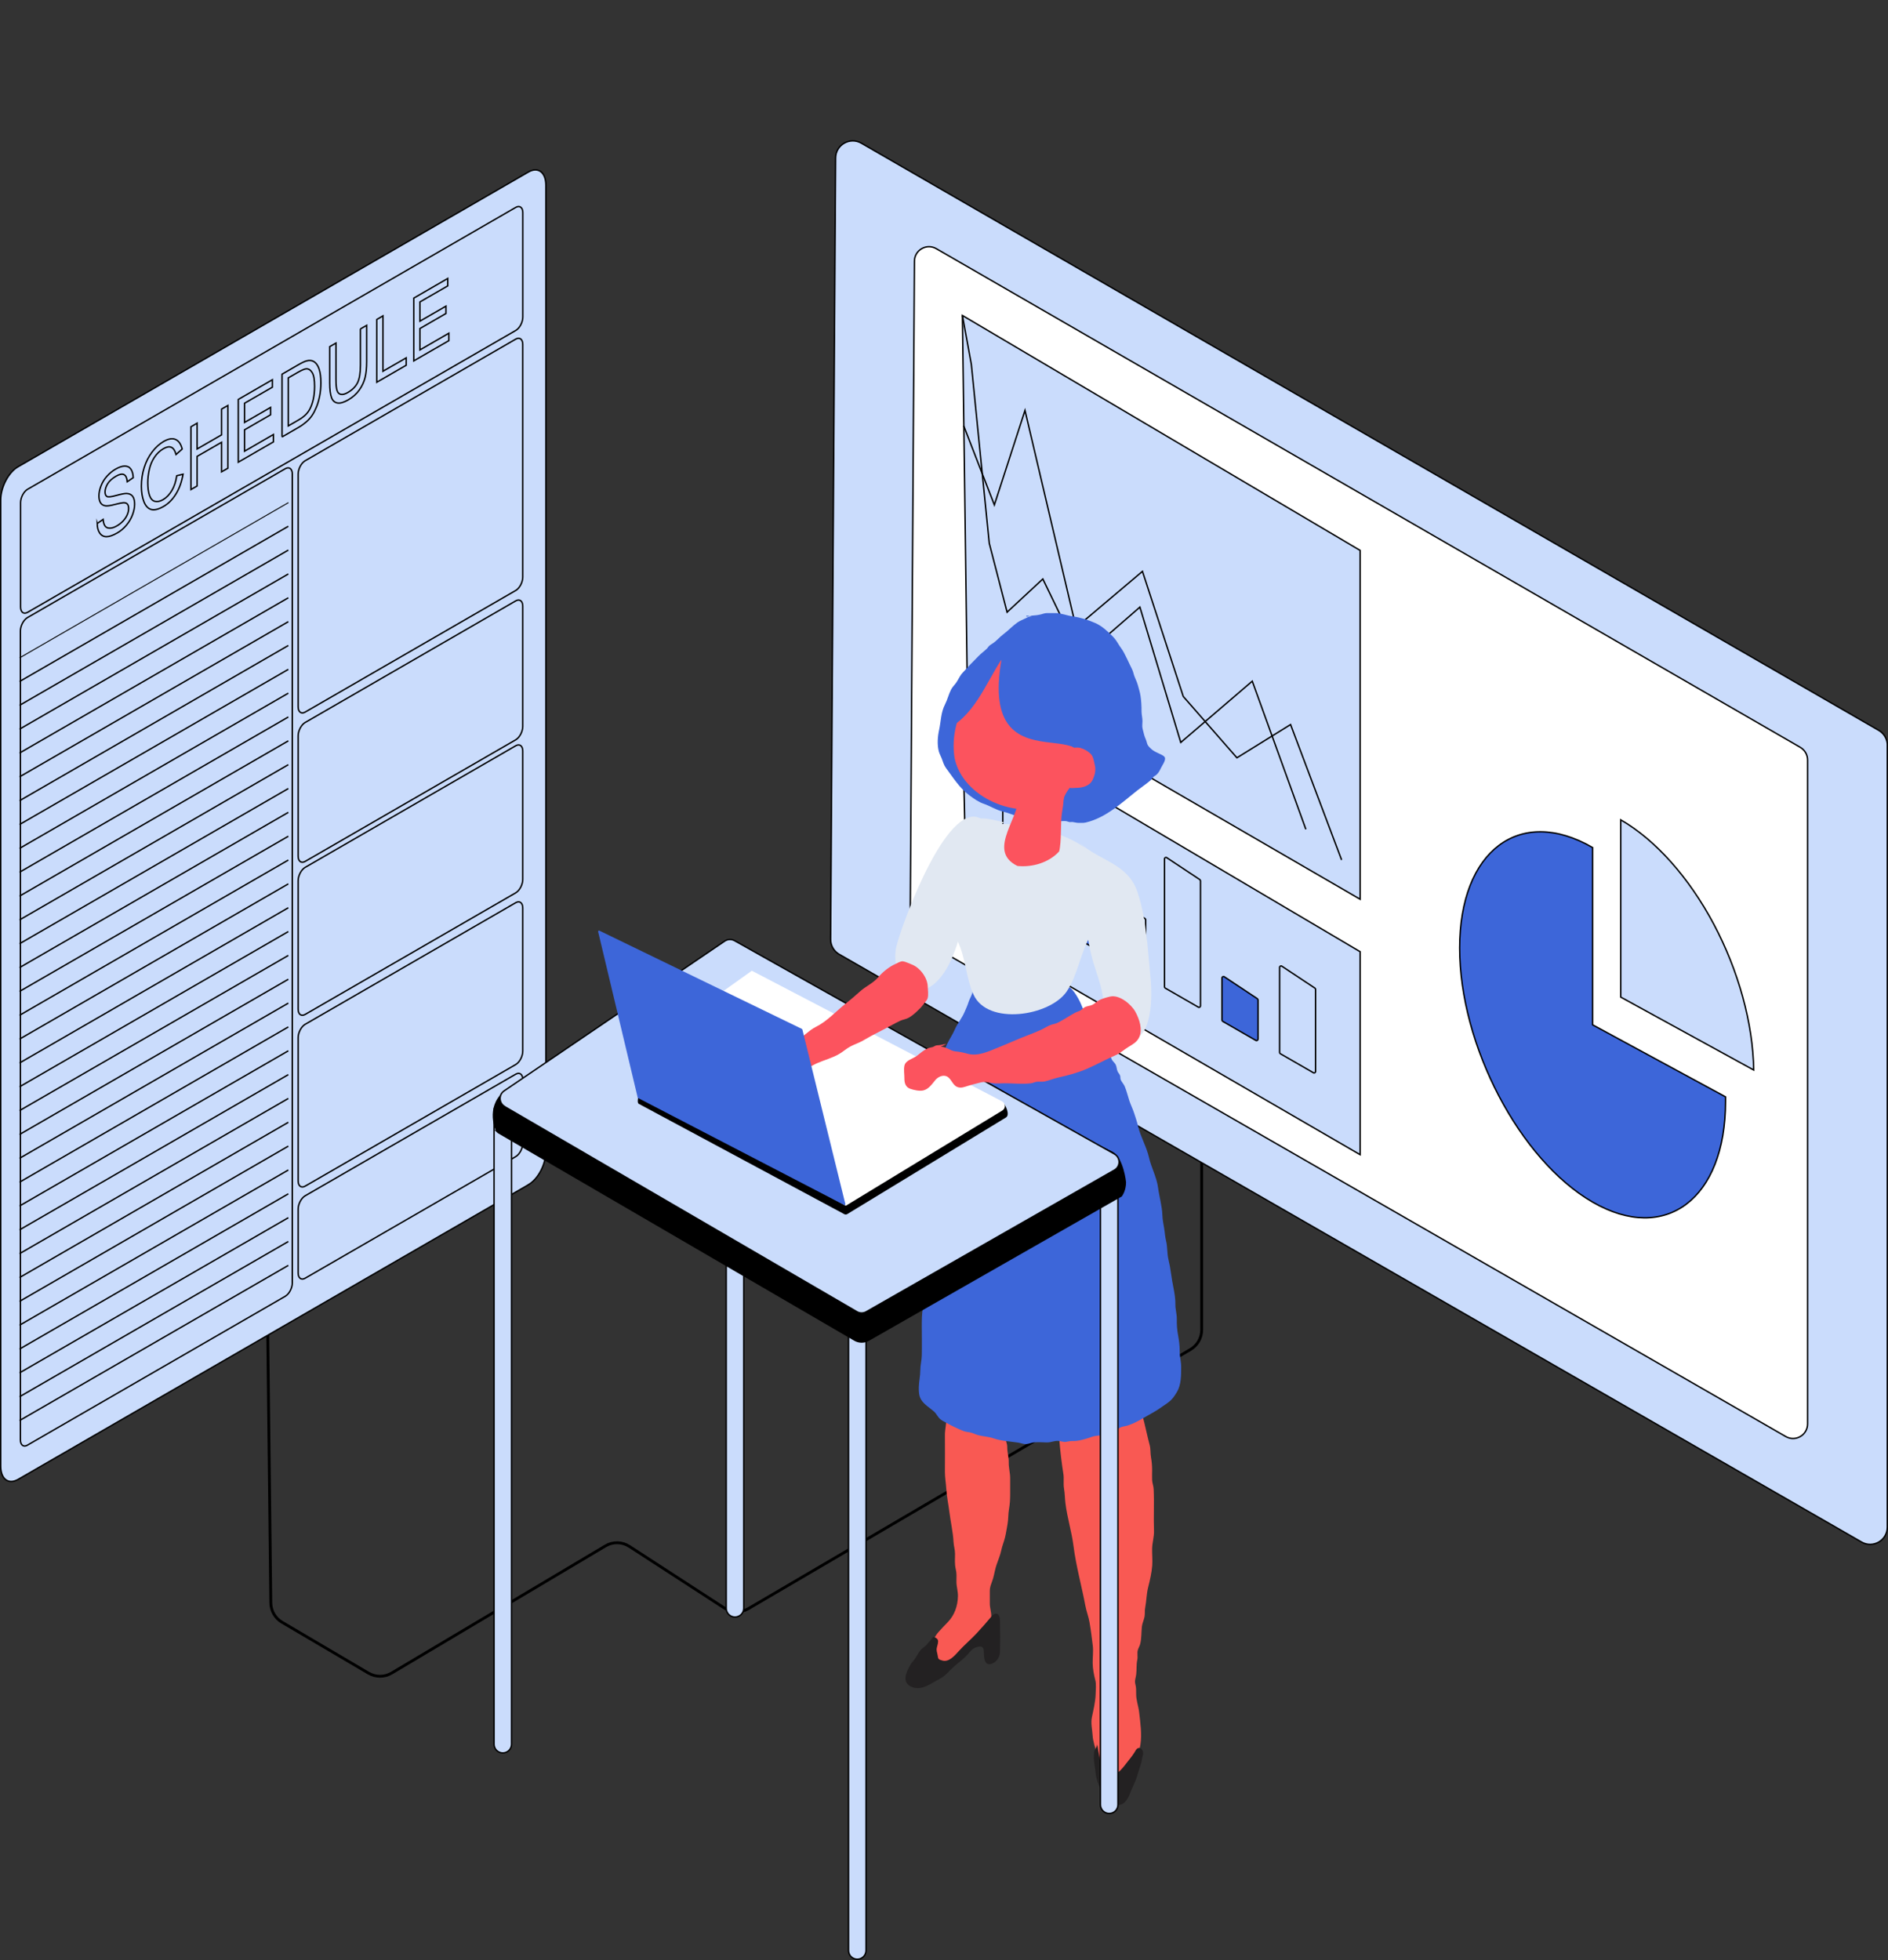
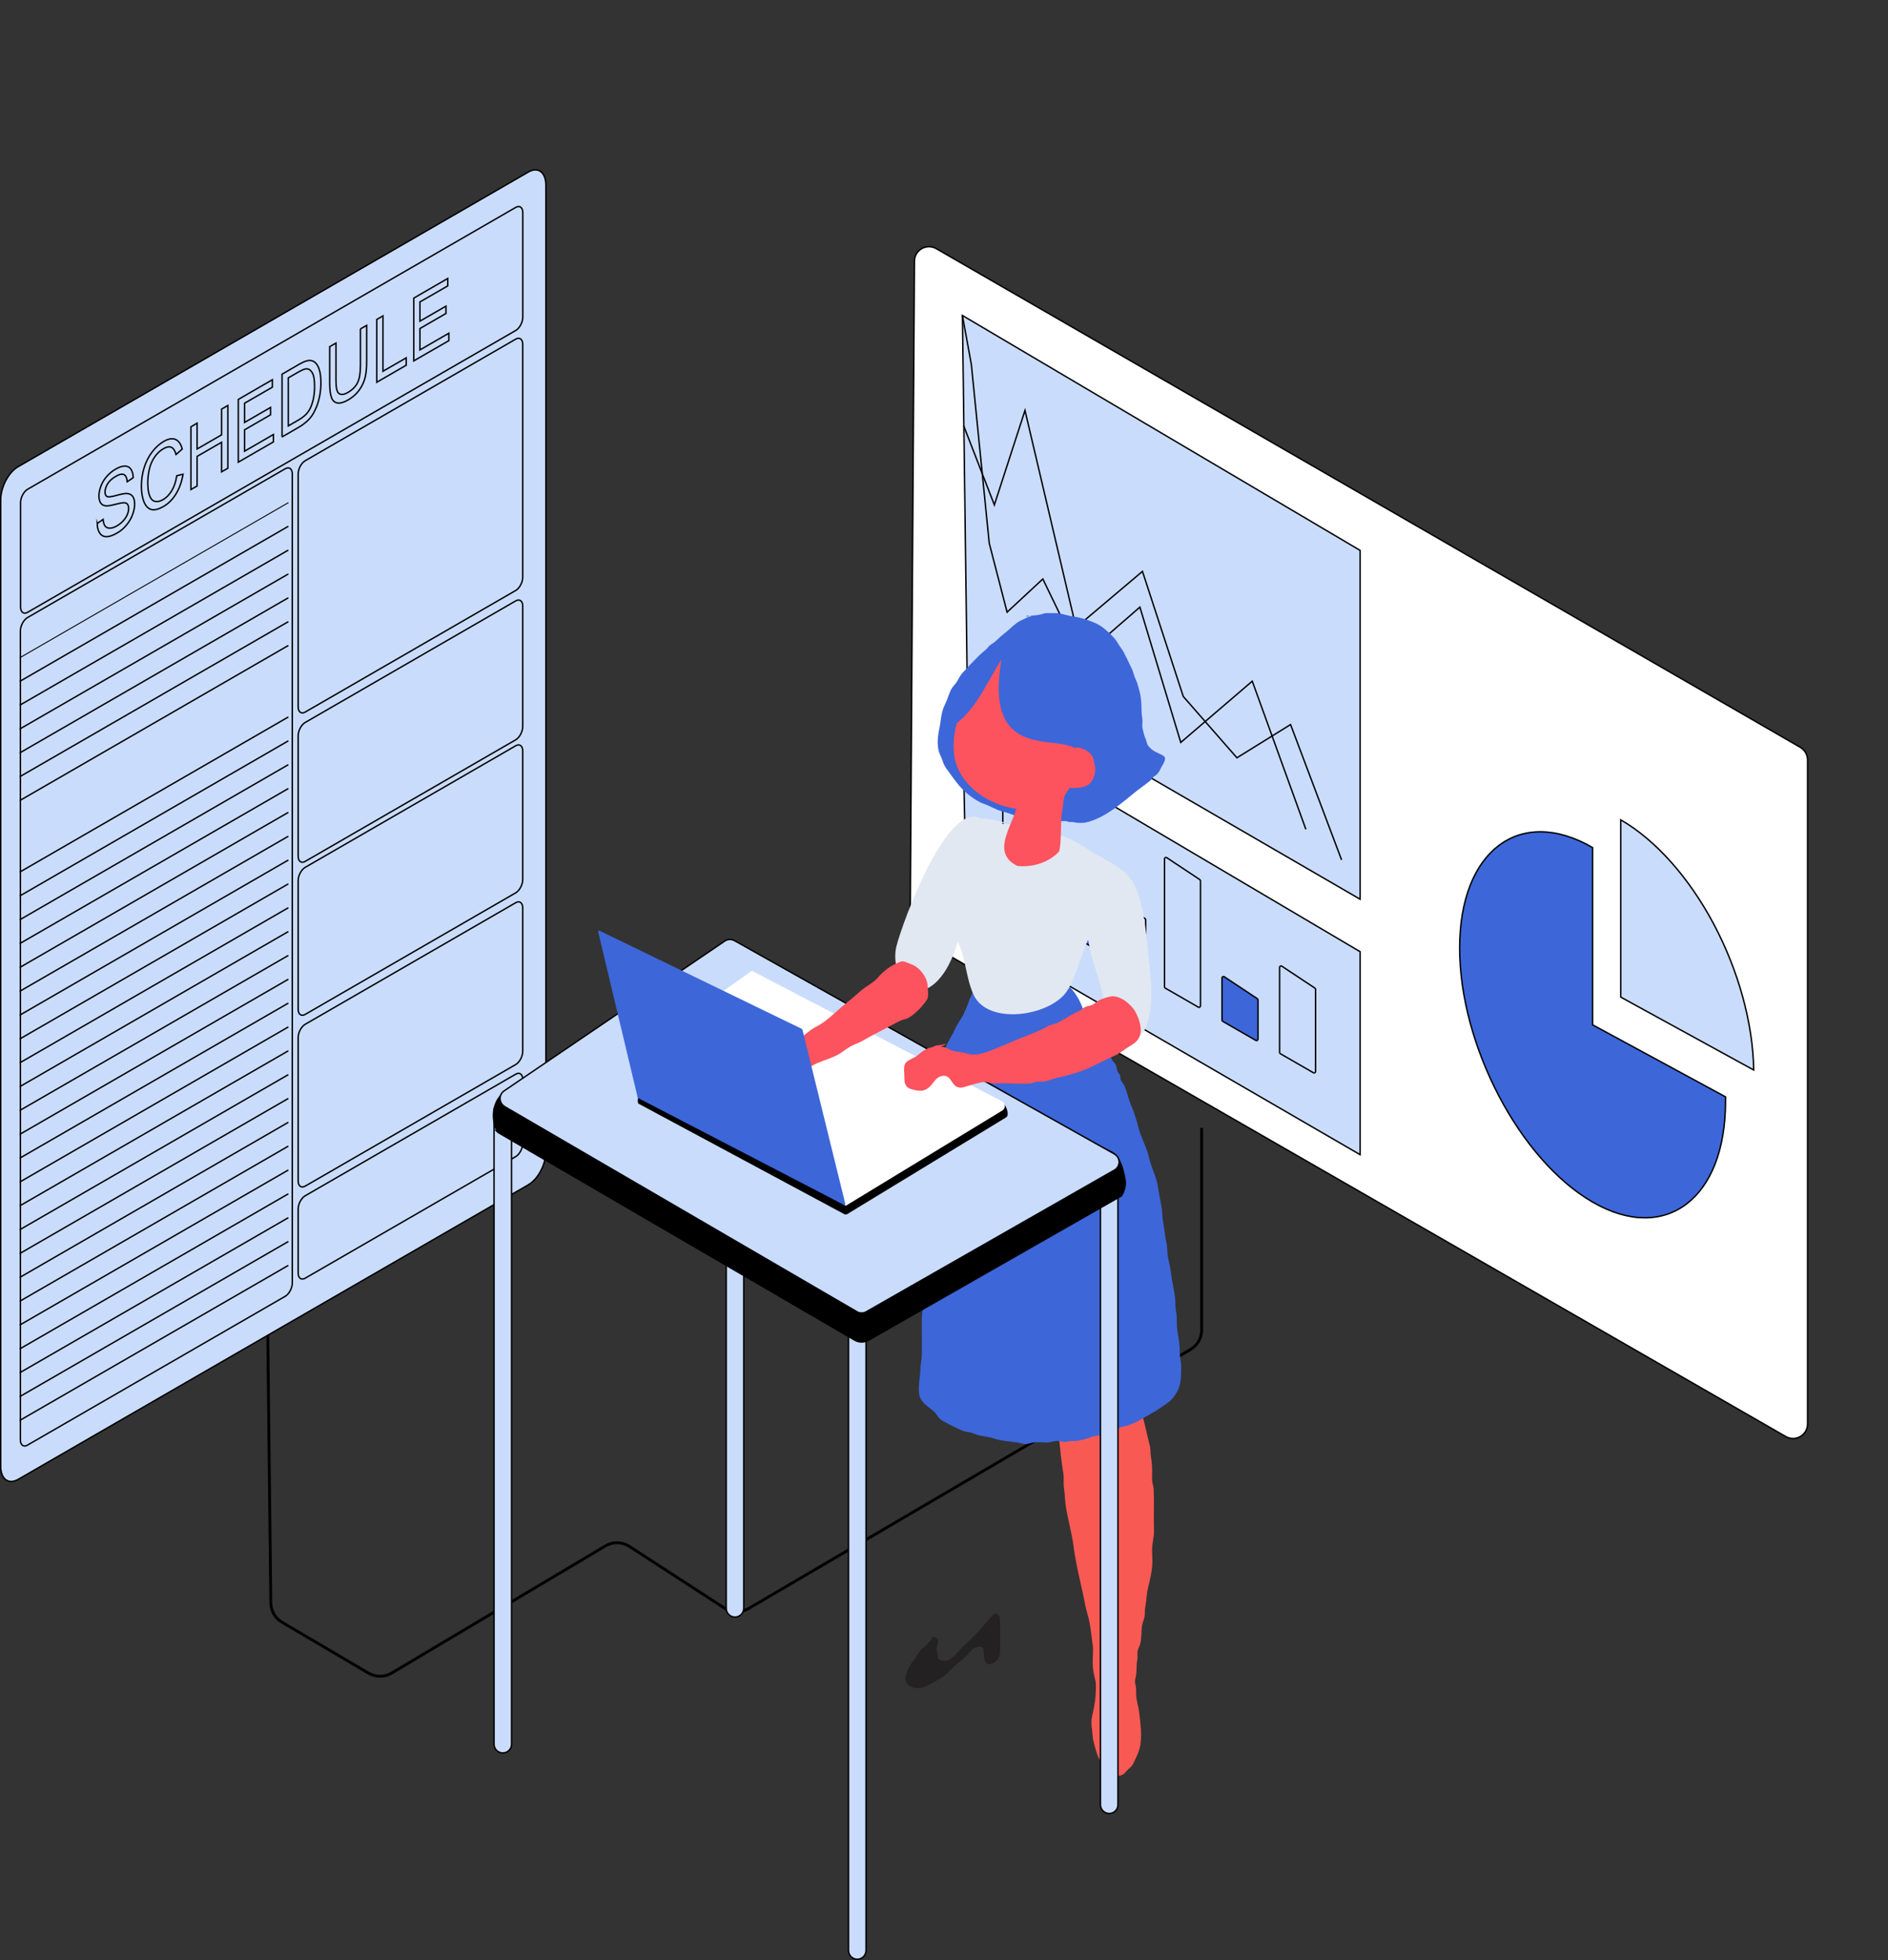
<svg xmlns="http://www.w3.org/2000/svg" id="Layer_10" data-name="Layer 10" viewBox="0 0 332.2 344.82">
  <rect x="0" y="0" width="332.2" height="344.82" fill="#333333" stroke="none" />
  <defs>
    <style>
      .cls-1, .cls-2, .cls-3 {
        fill: none;
      }

      .cls-4, .cls-5, .cls-2, .cls-3, .cls-6, .cls-7 {
        stroke: #000;
        stroke-miterlimit: 10;
      }

      .cls-4, .cls-5, .cls-2, .cls-6, .cls-7 {
        stroke-width: .25px;
      }

      .cls-8 {
        fill: #f95953;
      }

      .cls-9, .cls-7 {
        fill: #3d66d9;
      }

      .cls-10 {
        fill: #fc535e;
      }

      .cls-11, .cls-5 {
        fill: #fff;
      }

      .cls-3 {
        stroke-width: .5px;
      }

      .cls-12 {
        fill: #232122;
      }

      .cls-6 {
        fill: #cadcfc;
      }

      .cls-13 {
        clip-path: url(#clippath);
      }

      .cls-14 {
        fill: #e1e8f2;
      }
    </style>
    <clipPath id="clippath">
      <polygon class="cls-1" points="3.42 115.66 51.27 88.03 51.27 222.53 3.42 250.16 3.42 115.66" />
    </clipPath>
  </defs>
  <path class="cls-3" d="M47.11,234.56l.54,47.44c.02,1.4.76,2.69,1.97,3.4l15.21,8.95c1.26.74,2.82.74,4.07,0l37.62-22.37c1.31-.78,2.94-.75,4.22.08l16.74,10.86c1.27.82,2.89.86,4.2.09l77.78-45.59c1.22-.72,1.98-2.03,1.98-3.45v-35.54" />
  <g>
-     <path class="cls-6" d="M332.08,131.12v137.56c0,2.32-2.51,3.78-4.52,2.62l-179.9-103.41c-.94-.54-1.52-1.55-1.51-2.64l.88-137.46c.01-2.32,2.52-3.75,4.53-2.6l179.02,103.31c.93.54,1.51,1.54,1.51,2.62Z" />
    <path class="cls-5" d="M318.05,133.7v116.81c0,1.97-2.13,3.21-3.84,2.22l-152.77-87.81c-.8-.46-1.29-1.32-1.29-2.24l.75-116.73c.01-1.97,2.14-3.19,3.85-2.2l152.02,87.73c.79.46,1.28,1.3,1.28,2.22Z" />
    <path class="cls-7" d="M280.23,180.3l23.38,12.67c0,.28,0,.55,0,.83,0,17.11-10.56,25.09-23.39,17.68-12.83-7.41-23.39-27.58-23.39-44.69,0-17.11,10.56-25.09,23.39-17.68v31.18Z" />
    <path class="cls-6" d="M285.19,175.43l23.38,12.82c-.13-8.22-2.66-17.44-7.03-25.67-4.37-8.22-10.24-14.81-16.36-18.34v31.18Z" />
    <polygon class="cls-6" points="239.31 96.83 239.31 158.2 170.16 118.1 169.34 55.5 239.31 96.83" />
    <polygon class="cls-6" points="239.31 167.43 239.31 203.14 170.16 163.04 169.34 126.1 239.31 167.43" />
    <polyline class="cls-2" points="236.06 151.29 227.08 127.47 217.64 133.32 208.2 122.53 201.02 100.52 189.33 110.4 180.35 72.21 174.96 88.83 169.56 74.9" />
    <polyline class="cls-2" points="229.77 145.9 220.34 119.84 207.76 130.62 200.57 106.81 190.23 115.79 183.49 101.86 177.2 107.7 174.06 95.57 170.91 64.12 169.34 55.5" />
    <path class="cls-6" d="M231.48,174.06v14.45c0,.19-.21.32-.38.22l-5.82-3.35c-.08-.05-.13-.13-.13-.22v-14.97c0-.2.22-.32.39-.21l5.82,3.86c.07.05.11.13.11.21Z" />
    <path class="cls-7" d="M221.35,175.92v6.9c0,.19-.21.32-.38.22l-5.82-3.35c-.08-.05-.13-.13-.13-.22v-7.42c0-.2.22-.32.39-.21l5.82,3.86c.07.05.11.13.11.21Z" />
    <path class="cls-6" d="M211.23,154.97v22c0,.19-.21.32-.38.22l-5.82-3.35c-.08-.05-.13-.13-.13-.22v-22.52c0-.2.22-.32.39-.21l5.82,3.86c.07.05.11.13.11.21Z" />
    <path class="cls-6" d="M201.59,161.83v9.92c0,.19-.21.32-.38.22l-5.82-3.35c-.08-.05-.13-.13-.13-.22v-10.44c0-.2.22-.32.39-.21l5.82,3.86c.07.05.11.13.11.21Z" />
    <path class="cls-7" d="M192.26,162.34v3.88c0,.19-.21.32-.38.22l-5.82-3.35c-.08-.05-.13-.13-.13-.22v-4.4c0-.2.22-.32.39-.21l5.82,3.86c.07.05.11.13.11.21Z" />
    <path class="cls-6" d="M182.77,140.19v20.49c0,.19-.21.32-.38.22l-5.82-3.35c-.08-.05-.13-.13-.13-.22v-21.01c0-.2.22-.32.39-.21l5.82,3.86c.07.05.11.13.11.21Z" />
  </g>
  <g>
    <path class="cls-1" d="M91.45,103.94l-38.36,22.15c-.68.39-1.23-.02-1.23-.93v-42.13c0-.9.55-1.95,1.23-2.35l38.36-22.15c.68-.39,1.23.02,1.23.93v42.13c0,.9-.55,1.95-1.23,2.35Z" />
    <path class="cls-1" d="M91.45,126.47l-37.84,21.85c-.68.39-1.23-.02-1.23-.93v-11.63c0-.9.55-1.95,1.23-2.35l37.84-21.85c.68-.39,1.23.02,1.23.93v11.63c0,.9-.55,1.95-1.23,2.35Z" />
    <path class="cls-1" d="M90.93,156.93l-37.32,21.55c-.68.39-1.23-.02-1.23-.93v-14.06c0-.9.55-1.95,1.23-2.35l37.32-21.55c.68-.39,1.23.02,1.23.93v14.06c0,.9-.55,1.95-1.23,2.35Z" />
    <path class="cls-6" d="M92.98,208.43L3.19,260.27c-1.7.98-3.07-.06-3.07-2.32V87.97c0-2.26,1.37-4.89,3.07-5.86L92.98,30.26c1.7-.98,3.07.06,3.07,2.32v169.98c0,2.26-1.37,4.89-3.07,5.86Z" />
    <path class="cls-2" d="M90.75,103.88l-37.06,21.4c-.68.39-1.23-.02-1.23-.93v-40.94c0-.9.55-1.95,1.23-2.35l37.06-21.4c.68-.39,1.23.02,1.23.93v40.94c0,.9-.55,1.95-1.23,2.35Z" />
    <path class="cls-2" d="M90.75,130.15l-37.06,21.4c-.68.39-1.23-.02-1.23-.93v-21.16c0-.9.55-1.95,1.23-2.35l37.06-21.4c.68-.39,1.23.02,1.23.93v21.16c0,.9-.55,1.95-1.23,2.35Z" />
    <path class="cls-2" d="M90.75,157.07l-37.06,21.4c-.68.39-1.23-.02-1.23-.93v-22.59c0-.9.55-1.95,1.23-2.35l37.06-21.4c.68-.39,1.23.02,1.23.93v22.59c0,.9-.55,1.95-1.23,2.35Z" />
    <path class="cls-2" d="M90.75,187.28l-37.06,21.4c-.68.39-1.23-.02-1.23-.93v-25.19c0-.9.55-1.95,1.23-2.35l37.06-21.4c.68-.39,1.23.02,1.23.93v25.19c0,.9-.55,1.95-1.23,2.35Z" />
    <path class="cls-2" d="M90.75,203.48l-37.06,21.4c-.68.39-1.23-.02-1.23-.93v-11.22c0-.9.55-1.95,1.23-2.35l37.06-21.4c.68-.39,1.23.02,1.23.93v11.22c0,.9-.55,1.95-1.23,2.35Z" />
    <path class="cls-2" d="M50.2,228.05l-45.38,26.2c-.68.39-1.23-.02-1.23-.93V111.01c0-.9.55-1.95,1.23-2.35l45.38-26.2c.68-.39,1.23.02,1.23.93v142.31c0,.9-.55,1.95-1.23,2.35Z" />
    <g class="cls-13">
      <g>
        <line class="cls-2" x1="3.42" y1="115.71" x2="50.73" y2="88.39" />
        <line class="cls-2" x1="3.42" y1="119.91" x2="50.73" y2="92.59" />
        <line class="cls-2" x1="3.42" y1="124.1" x2="50.73" y2="96.78" />
        <line class="cls-2" x1="3.42" y1="128.29" x2="50.73" y2="100.98" />
        <line class="cls-2" x1="3.42" y1="132.49" x2="50.73" y2="105.17" />
        <line class="cls-2" x1="3.42" y1="136.68" x2="50.73" y2="109.37" />
        <line class="cls-2" x1="3.42" y1="140.88" x2="50.73" y2="113.56" />
-         <line class="cls-2" x1="3.42" y1="145.07" x2="50.73" y2="117.76" />
-         <line class="cls-2" x1="3.42" y1="149.27" x2="50.73" y2="121.95" />
        <line class="cls-2" x1="3.42" y1="153.46" x2="50.73" y2="126.14" />
        <line class="cls-2" x1="3.42" y1="157.66" x2="50.73" y2="130.34" />
        <line class="cls-2" x1="3.42" y1="161.85" x2="50.73" y2="134.53" />
        <line class="cls-2" x1="3.42" y1="166.04" x2="50.73" y2="138.73" />
        <line class="cls-2" x1="3.42" y1="170.24" x2="50.73" y2="142.92" />
        <line class="cls-2" x1="3.42" y1="174.43" x2="50.73" y2="147.12" />
        <line class="cls-2" x1="3.42" y1="178.63" x2="50.73" y2="151.31" />
        <line class="cls-2" x1="3.42" y1="182.82" x2="50.73" y2="155.5" />
        <line class="cls-2" x1="3.42" y1="187.02" x2="50.73" y2="159.7" />
        <line class="cls-2" x1="3.42" y1="191.21" x2="50.73" y2="163.89" />
        <line class="cls-2" x1="3.42" y1="195.4" x2="50.73" y2="168.09" />
        <line class="cls-2" x1="3.42" y1="199.6" x2="50.73" y2="172.28" />
        <line class="cls-2" x1="3.42" y1="203.79" x2="50.73" y2="176.48" />
        <line class="cls-2" x1="3.42" y1="207.99" x2="50.73" y2="180.67" />
        <line class="cls-2" x1="3.42" y1="212.18" x2="50.73" y2="184.87" />
        <line class="cls-2" x1="3.42" y1="216.38" x2="50.73" y2="189.06" />
        <line class="cls-2" x1="3.42" y1="220.57" x2="50.73" y2="193.25" />
        <line class="cls-2" x1="3.42" y1="224.77" x2="50.73" y2="197.45" />
        <line class="cls-2" x1="3.42" y1="228.96" x2="50.73" y2="201.64" />
        <line class="cls-2" x1="3.42" y1="233.15" x2="50.73" y2="205.84" />
        <line class="cls-2" x1="3.42" y1="237.35" x2="50.73" y2="210.03" />
        <line class="cls-2" x1="3.42" y1="241.54" x2="50.73" y2="214.23" />
        <line class="cls-2" x1="3.42" y1="245.74" x2="50.73" y2="218.42" />
        <line class="cls-2" x1="3.42" y1="249.93" x2="50.73" y2="222.62" />
      </g>
    </g>
    <g>
      <path class="cls-2" d="M17.11,92.1l1.03-.72c.05.52.16.91.34,1.16.18.25.46.38.83.38s.8-.13,1.27-.41c.42-.24.79-.54,1.11-.89.32-.35.56-.72.71-1.09.16-.38.23-.74.23-1.08,0-.35-.08-.61-.23-.78-.15-.17-.4-.25-.75-.22-.22.01-.71.12-1.47.31-.76.2-1.29.27-1.6.23-.4-.05-.69-.22-.88-.52s-.29-.7-.29-1.21c0-.56.12-1.15.36-1.77.24-.62.58-1.19,1.04-1.7.46-.51.96-.93,1.52-1.25.61-.35,1.16-.54,1.62-.54.47,0,.83.17,1.08.54s.39.87.41,1.5l-1.05.71c-.06-.67-.25-1.08-.57-1.25-.33-.17-.81-.07-1.44.3s-1.15.82-1.45,1.32c-.3.5-.45.98-.45,1.43,0,.4.11.66.32.79.21.13.76.08,1.65-.17.89-.25,1.5-.36,1.83-.35.48.02.84.19,1.07.51.23.32.34.78.34,1.37,0,.59-.13,1.21-.38,1.88s-.62,1.28-1.09,1.84c-.47.56-1,1.01-1.6,1.35-.75.43-1.38.65-1.88.65-.51,0-.9-.21-1.19-.63-.29-.42-.44-.99-.45-1.72Z" />
      <path class="cls-2" d="M31.11,83.69l1.1-.26c-.23,1.33-.64,2.49-1.24,3.46-.6.98-1.33,1.71-2.19,2.21s-1.62.69-2.18.53-.98-.62-1.28-1.37c-.29-.75-.44-1.65-.44-2.71,0-1.15.16-2.25.49-3.29.33-1.05.8-1.97,1.41-2.76.61-.8,1.28-1.4,2.01-1.83.83-.48,1.53-.6,2.09-.36.56.24.96.8,1.18,1.69l-1.08.96c-.19-.69-.47-1.12-.84-1.27-.37-.16-.82-.07-1.38.25-.64.37-1.17.88-1.6,1.53s-.73,1.37-.9,2.16c-.17.79-.26,1.54-.26,2.27,0,.94.1,1.7.31,2.28.21.58.52.92.96,1.02.43.1.9,0,1.41-.29.61-.35,1.13-.89,1.56-1.61s.71-1.58.86-2.6Z" />
      <polygon class="cls-2" points="33.59 86.13 33.59 75.09 34.68 74.45 34.68 78.99 38.99 76.5 38.99 71.97 40.09 71.34 40.09 82.38 38.99 83.01 38.99 77.81 34.68 80.29 34.68 85.5 33.59 86.13" />
      <polygon class="cls-2" points="41.93 81.31 41.93 70.27 47.92 66.81 47.92 68.12 43.03 70.94 43.03 74.32 47.61 71.68 47.61 72.97 43.03 75.62 43.03 79.38 48.11 76.44 48.11 77.74 41.93 81.31" />
      <path class="cls-2" d="M49.63,76.87v-11.04s2.85-1.65,2.85-1.65c.64-.37,1.14-.6,1.47-.69.47-.13.88-.1,1.21.09.44.24.76.68.98,1.32.22.64.32,1.45.32,2.44,0,.84-.07,1.62-.22,2.36-.15.73-.34,1.38-.57,1.93-.23.56-.48,1.04-.75,1.44-.27.4-.6.78-.99,1.12s-.83.67-1.33.96l-2.99,1.73Z" />
      <path class="cls-2" d="M50.72,74.93l1.77-1.02c.55-.32.97-.63,1.29-.95.31-.31.56-.65.74-1,.26-.5.46-1.08.61-1.75.14-.67.22-1.42.22-2.25,0-1.16-.14-1.96-.43-2.42-.28-.46-.63-.67-1.04-.65-.29.02-.77.22-1.42.59l-1.74,1v8.44Z" />
      <path class="cls-2" d="M63.42,57.87l1.1-.63v6.38c0,1.11-.09,2.05-.28,2.81s-.53,1.49-1.02,2.18-1.14,1.27-1.93,1.73-1.41.64-1.9.56-.85-.38-1.06-.94-.32-1.42-.32-2.59v-6.38s1.1-.63,1.1-.63v6.37c0,.96.07,1.63.2,2,.13.38.36.6.69.65.33.06.72-.05,1.19-.32.81-.47,1.38-1.04,1.72-1.73.34-.68.51-1.72.51-3.11v-6.37Z" />
      <polygon class="cls-2" points="66.29 67.25 66.29 56.21 67.39 55.57 67.39 65.31 71.47 62.96 71.47 64.26 66.29 67.25" />
      <polygon class="cls-2" points="72.8 63.49 72.8 52.45 78.78 48.99 78.78 50.3 73.89 53.12 73.89 56.5 78.47 53.86 78.47 55.15 73.89 57.8 73.89 61.56 78.98 58.62 78.98 59.93 72.8 63.49" />
    </g>
    <path class="cls-2" d="M90.76,58.13L4.85,107.73c-.68.39-1.23-.02-1.23-.93v-18.37c0-.9.55-1.95,1.23-2.35l85.91-49.6c.68-.39,1.23.02,1.23.93v18.37c0,.9-.55,1.95-1.23,2.35Z" />
  </g>
  <g>
    <path class="cls-9" d="M181.59,108.45c-.41-.05-.71.12-1.07.3-.48.25-1.06.45-1.5.76-.88.62-1.62,1.44-2.48,2.08-.68.5-1.17,1.15-1.88,1.61-.2.13-.4.24-.58.4s-.28.37-.45.53c-.47.45-1,.83-1.46,1.3-.96.96-1.92,1.96-2.83,2.97-.45.49-.7,1.13-1.08,1.68-.3.43-.67.76-.92,1.24-.43.84-.63,1.77-1.07,2.62-.73,1.42-.7,2.95-1.03,4.47-.26,1.18-.37,2.6-.05,3.79.12.44.35.82.51,1.24.23.61.36,1.15.75,1.68,1.28,1.71,2.36,3.5,4.1,4.79.84.62,1.61,1.19,2.6,1.52,1.08.37,2.07,1.04,3.2,1.32.94.23,1.85.58,2.75.91.4.15.68.17,1.1.18s.79.17,1.22.16c.46,0,.92-.02,1.38,0,.43.01.84.16,1.27.16s.77.11,1.19.16c.13.01.29-.04.42-.02.24.04.41.15.65.17.4.03.82-.06,1.22-.01.24.03.41.13.64.17.15.02.32-.03.46-.02.41.04.72.16,1.15.16s.84.03,1.26-.07c3.48-.81,6.29-3.44,9-5.6.76-.6,1.6-1.15,2.33-1.77.23-.19.36-.45.57-.65.15-.15.31-.2.47-.33.4-.34.62-.76.84-1.23.21-.44.84-1.28.71-1.8-.08-.31-.58-.53-.84-.65-.3-.15-.57-.26-.87-.42-.44-.24-.67-.43-1.04-.81-.31-.31-.37-.53-.48-.94s-.32-.78-.43-1.2c-.1-.36-.18-.71-.27-1.06-.12-.43-.03-.94-.03-1.39,0-.56-.16-1.1-.16-1.66,0-.95-.04-1.83-.18-2.75-.09-.63-.3-1.25-.46-1.87-.19-.74-.6-1.37-.77-2.1-.14-.61-.48-1.12-.73-1.69-.28-.64-.61-1.26-.92-1.88-.27-.56-.66-1-.98-1.53s-.59-.96-1.05-1.42c-.92-.91-1.84-1.8-3.04-2.33-1.31-.58-2.59-.98-4-1.18-1.01-.14-2-.57-3.03-.58-.49,0-.98,0-1.46,0s-.81.18-1.26.27c-.49.11-.94.14-1.42.18-.34.03-.68.26-1.02.13l.1-.13" />
    <path class="cls-6" d="M129.32,284.49c-.85,0-1.54-.69-1.54-1.54v-71.07c0-.85.69-1.54,1.54-1.54s1.54.69,1.54,1.54v71.07c0,.85-.69,1.54-1.54,1.54Z" />
    <path class="cls-6" d="M88.47,308.4c-.85,0-1.54-.69-1.54-1.54v-111.49c0-.85.69-1.54,1.54-1.54s1.54.69,1.54,1.54v111.49c0,.85-.69,1.54-1.54,1.54Z" />
    <path class="cls-6" d="M150.84,344.69c-.85,0-1.54-.69-1.54-1.54v-115.83c0-.85.69-1.54,1.54-1.54s1.54.69,1.54,1.54v115.83c0,.85-.69,1.54-1.54,1.54Z" />
    <path class="cls-14" d="M189.97,148.26c3.57,3.31,8.46,3.55,10.19,8.73,1.59,4.74,1.8,10.27,2.29,15.23.33,3.31.37,12.95-5.6,10.27-2.81-1.26-2.4-4.74-2.81-7.27s-1.47-4.88-2.05-7.33c-1.34-5.68-1.59-11.89,1.03-16.57" />
-     <path class="cls-8" d="M167.03,247.15c-.01.81-.52,1.43-.51,2.29.02,1.07-.27,2.02-.26,3.07.02,2.14.01,4.29,0,6.43,0,1.02.18,1.96.24,2.97.08,1.35.38,2.76.55,4.11.22,1.79.64,3.5.73,5.3.04.7.26,1.28.26,2.03,0,.91-.09,1.84.13,2.71.18.72.13,1.46.12,2.21,0,.91.29,1.67.26,2.59-.04,1.67-.59,3.29-1.78,4.52-.57.59-1.13,1.17-1.67,1.78-.59.68-.96,1.53-1.41,2.3-.32.54-.35,1.37-.25,2.03.15,1.01.81,1.61,1.79,1.8,1.54.31,3.27-1.74,4.21-2.69.65-.66,1.43-1.05,2.12-1.64.43-.37.63-.91,1.06-1.29.49-.44.94-.63,1.31-1.21.46-.74.49-1.25.49-2.1s-.27-1.5-.26-2.29c0-.72.01-1.45,0-2.18,0-.84.35-1.41.58-2.21s.34-1.63.62-2.43.64-1.66.81-2.48.48-1.52.67-2.3.29-1.54.44-2.34c.16-.88.1-1.78.26-2.66s.2-1.73.2-2.65,0-1.86,0-2.78-.27-1.82-.25-2.78-.27-1.7-.26-2.64c0-.43-.09-.67-.2-1.07s.02-.81-.04-1.22c-.32-1.91-2.07-3.77-3.38-5.1-.75-.76-2.01-1.15-3.01-1.47-.63-.2-2.36-.38-2.8.14" />
    <path class="cls-8" d="M186.15,247.41c0,4,.34,7.97.96,11.93.13.85-.04,1.7.11,2.55s.14,1.71.25,2.59c.31,2.53,1.1,5,1.42,7.53.45,3.54,1.44,7.05,2.09,10.52.18.95.55,1.88.72,2.85.24,1.38.41,2.76.58,4.14.12.98-.03,2.05-.02,3.04s.21,2.07.46,3.02c.19.74.08,1.73.06,2.49-.04,1.32-.38,2.73-.65,4.01-.23,1.1.05,2.12.12,3.23.06,1.04.45,2.16.75,3.15.32,1.04.89,1.76,1.56,2.61.62.78,1.4,1.48,2.44,1.31.69-.11.82-.36,1.25-.84s.87-.68,1.17-1.31c.52-1.11,1.04-2.05,1.24-3.29.29-1.82-.02-3.91-.22-5.69-.12-1.09-.54-2.13-.53-3.24,0-.6.02-1.09-.13-1.66-.19-.73.06-1.07.14-1.79.11-.88,0-1.67.19-2.54.12-.55-.05-1.14.08-1.67.09-.38.34-.74.43-1.12.25-.98.19-2.06.3-3.06.06-.6.37-1.17.47-1.77.09-.52,0-1.03.11-1.55.23-1.2.22-2.39.52-3.59s.63-2.6.72-3.83c.07-.98-.04-1.99-.02-2.98.02-1.06.37-2.11.33-3.17-.09-2.42.06-4.88-.06-7.31-.03-.55-.24-1.03-.27-1.58-.03-.59,0-1.2,0-1.79,0-.79-.07-1.47-.2-2.24s-.04-1.42-.24-2.16c-.7-2.62-1.09-5.35-2.23-7.84-.34-.75-.7-1.36-1.29-1.94-.7-.68-1.21-.78-2.11-1.05-1.25-.39-2.59-.56-3.89-.81-1.69-.32-3.08.79-4.05,2.06-.63.82-2.18,2-2.06,3.18v-.17" />
    <path class="cls-12" d="M163.46,288.95l.15-.23c-.23.16-.43.52-.66.75-.26.26-.59.43-.84.69-.59.62-.88,1.47-1.46,2.1-.5.53-1,1.57-1.22,2.3-.33,1.08.05,1.88,1.1,2.27,1.75.66,3.38-.75,4.86-1.49.94-.47,1.73-1.49,2.53-2.2.74-.66,1.55-1.2,2.23-1.95.58-.64.92-1.23,1.84-1.45,1.16-.28,1.12.44,1.14,1.31.02.73.16,1.9,1.13,1.72s1.66-1.16,1.69-2.09c.05-1.86.03-3.75,0-5.61-.02-1.17-.72-1.62-1.52-.66-.85,1.02-1.75,2.05-2.66,3.02-.98,1.04-2.1,1.98-3.07,3.05-.71.79-1.73,1.97-2.85,1.67-.74-.2-.77-.27-.86-.89s-.28-.84-.14-1.42c.08-.34.32-1,.16-1.35-.15-.33-.81-.65-1.03-.41l.23-.14" />
-     <path class="cls-12" d="M193.54,309.6l.06-.17c.34.31.27,1.05.44,1.45.16.36.51.99.82,1.27,1.07.97,2.69-1.09,3.26-1.85.52-.7,1.07-1.29,1.52-2.04.23-.39.48-.91,1.01-.69.36.15.52.63.48,1-.03.28-.18.63-.21.96-.04.48-.16.81-.33,1.27-.25.72-.43,1.47-.69,2.19-.28.77-.67,1.48-.95,2.24-.26.72-.77,1.88-1.6,2.21-1.44.56-2.87-.96-3.42-2.13-.34-.71-.69-1.4-.91-2.16-.27-.91-.3-1.84-.45-2.77-.11-.65-.13-1.44-.06-2.09.05-.5.64-1.07.52-1.52" />
    <path class="cls-14" d="M173.15,144.43c-5.96-5.19-14.42,17.95-15.42,22.05-1.16,4.76,2.76,10.74,7.27,6.03,3.1-3.24,3.9-8.62,5.37-12.78,1.19-3.37,5.35-12.48,2.28-15.81" />
    <path class="cls-9" d="M171.89,172.98c-.55.44-.63,1.14-.83,1.78-.17.55-.47.99-.64,1.53-.19.62-.46,1.19-.72,1.79-.47,1.1-1.25,1.98-1.71,3.06-.38.89-.92,1.64-1.33,2.51-.51,1.1-.95,2.12-1.34,3.28-.27.8-.49,1.65-.57,2.48-.12,1.15-.48,2.3-.52,3.45-.06,1.97-.39,3.82-.73,5.73-.3,1.66.02,3.57-.01,5.26-.01.59-.21,1.09-.28,1.67-.06.49.01,1.04.02,1.54,0,.62-.14,1.13-.24,1.72-.09.55,0,1.13-.01,1.69-.03.87-.27,1.68-.26,2.57s.06,1.82.01,2.72c-.04.7-.26,1.37-.28,2.08-.01.52,0,1.05,0,1.58,0,.85,0,1.7,0,2.55,0,1.88.42,3.71.27,5.6-.04.51-.26.97-.28,1.49-.02.37.02.68-.05,1.05-.2,1.09-.2,2.11-.2,3.23,0,1.71.04,3.43,0,5.14-.02.88-.26,1.68-.26,2.58,0,1.04-.24,1.96-.26,2.98-.01.76,0,1.51.4,2.19.53.88,1.54,1.45,2.28,2.11.45.4.67,1.02,1.16,1.39.31.24.68.41,1.02.6.95.53,1.94,1,2.94,1.41.46.19.91.18,1.37.3s.88.35,1.35.47c.87.21,1.77.24,2.62.54,1.39.48,2.89.53,4.34.75.5.08.92.29,1.45.25.44-.03.85-.24,1.29-.29.75-.08,1.59,0,2.35.01.69,0,1.29-.32,1.97-.27.52.03.87.24,1.38.16.41-.07.74-.15,1.17-.14.9.02,1.65-.2,2.5-.45.26-.08.49-.15.74-.25.62-.24,1.11-.22,1.75-.31.52-.08.96-.33,1.44-.53.37-.15.75-.16,1.11-.3.3-.12.51-.4.81-.54.41-.2.91-.22,1.35-.36,1.58-.52,3.01-1.51,4.47-2.3.77-.42,1.48-.97,2.22-1.46.92-.6,1.37-1.18,1.92-2.1.78-1.31.75-2.93.76-4.41,0-.98-.27-1.82-.26-2.78s-.11-1.87-.28-2.78c-.19-1.01-.24-1.91-.23-2.97,0-.88-.27-1.66-.25-2.54s-.15-1.89-.31-2.74c-.18-.94-.35-1.81-.47-2.76-.1-.78-.25-1.56-.43-2.31-.27-1.09-.16-2.3-.44-3.38-.18-.71-.2-1.46-.33-2.19s-.28-1.52-.31-2.29c-.05-1.59-.55-3.24-.76-4.84-.24-1.84-1.2-3.53-1.59-5.28-.42-1.88-1.47-3.6-1.92-5.49-.19-.81-.45-1.58-.71-2.37-.24-.73-.59-1.42-.83-2.14-.28-.85-.47-1.7-.82-2.54-.19-.44-.57-.77-.72-1.23-.06-.18-.02-.4-.07-.59-.09-.33-.28-.44-.43-.74-.2-.39-.17-.87-.36-1.24s-.53-.57-.7-.93c-.31-.68-.37-1.5-.67-2.17-.21-.45-.6-.65-.89-1.01-.27-.33-.39-.76-.59-1.13-.38-.69-.89-1.48-1.43-2.03-1.2-1.23-1.45-2.89-2.3-4.36-.4-.71-.87-1.48-1.52-1.98-.93-.71-1.75-.8-2.85-1.07-.77-.19-1.53-.39-2.26-.59s-1.7-.06-2.49-.06c-.73,0-1.65-.14-2.36-.01-.75.14-1.49.38-2.23.52-.34.06-.61.22-.94.27-.36.06-.8,0-1.17,0-.61,0-1.46-.17-2.01.06.05.22.24.27.5.2" />
    <path class="cls-6" d="M195.17,319.05c-.85,0-1.54-.69-1.54-1.54v-107.36c0-.85.69-1.54,1.54-1.54s1.54.69,1.54,1.54v107.36c0,.85-.69,1.54-1.54,1.54Z" />
    <path class="cls-4" d="M87.66,199.25l62.72,36.52c.76.44,1.69.44,2.45.01l44.48-25.39c.11-.17.7-1.03.7-2.4,0,0-.42-4.16-2.31-5.26s-68.9-31.75-68.9-31.75c-.27-.15-.6-.13-.85.05l-37.35,21.21c-2.96,2.57-1.45,6.72-.93,7.02Z" />
    <path class="cls-6" d="M88.8,194.69l61.99,36.09c.5.29,1.12.29,1.63,0l43.67-24.93c1.1-.63,1.09-2.21-.01-2.83l-66.84-37.53c-.54-.3-1.2-.27-1.71.07l-38.83,26.36c-.99.67-.94,2.15.1,2.75Z" />
    <path class="cls-10" d="M178.22,113.97c-5.84,4.33-11.48,11.7-10.26,19.38,1.4,6.89,10.87,11.13,17.8,8.05,4.33-1.92,6.42-4.57,9.38-8.17,5.66-9.47-7.8-24.5-17.53-19.11" />
    <path class="cls-9" d="M175.92,116.42v.11c.59-7.27,11.6-7.76,16.13-3.94,6.59,5.99,7.09,16.62,5.02,24.73-.53,3.43-13.85,7.68-8.81,1.23,8.69-15.61-16.3,1.75-12.04-22.53-2.88,4.39-4.87,10.17-10.08,12.49.4-4.99,6.46-12.41,10.26-15.32l1.01,1.56" />
    <path class="cls-10" d="M188.17,131.88c.43-.4,1.44-.44,1.99-.28.63.19,1.25.54,1.72,1,.54.53.58,1.33.76,2.03.22.87-.01,1.78-.41,2.6-.52,1.07-1.8,1.38-2.9,1.38-.33,0-1.08.14-1.34-.13s-.15-.9-.14-1.24c.02-.51.17-.97.16-1.5s.12-.98.15-1.49.18-1.13.31-1.65c.06-.22.17-.49.17-.73,0-.28.22-.44-.27-.6" />
    <path d="M149.07,213.6l27.93-17c.8-.48-.16-2.39-.5-2.57l-43.94-21.49c-.17-.09-.37-.07-.53.04l-19.87,14.19c-.15.11-.23.29-.21.48l.33,5.75c.02.16-.23,1.1.16,1.22l36.12,19.39c.16.09.35.08.51-.01Z" />
    <path class="cls-11" d="M148.82,212.13l27.55-16.76c.61-.37.58-1.27-.05-1.61l-44.03-22.98-20.37,14.55.92,6.89,35.99,19.91Z" />
    <path class="cls-10" d="M137.72,184.45l-.18.02c.9-.25,1.64-.96,2.48-1.36,1.29-.63,2.25-1.81,3.52-2.44,2.03-1.01,3.5-2.72,5.28-4.12.85-.67,1.71-1.41,2.52-2.14,1-.9,2.35-1.47,3.21-2.51.75-.89,1.95-1.85,3.01-2.31.4-.17.88-.51,1.33-.46.42.05,1.08.38,1.49.53,1.45.53,2.78,2.28,2.85,3.83.03.61.16,1.59-.02,2.16-.11.35-.58.82-.81,1.15-.34.47-.8.88-1.22,1.28-.37.35-.83.7-1.27.96-.48.28-1.05.32-1.55.56-1.11.53-2.19,1.18-3.3,1.73s-2.23,1.16-3.29,1.78c-.64.37-1.4.61-2.07.96-.74.38-1.32.93-2.02,1.34-1.25.74-2.6,1.06-3.91,1.64-1.24.55-2.55,1.57-3.9,1.74-.58.07-1.32-.02-1.83-.31-.74-.42-.7-.96-.88-1.69-.17-.68-.62-3.2.83-2.85" />
    <path class="cls-9" d="M105.24,163.89l6.96,29.19s.04.08.08.1l36.25,18.81c.11.06.24-.04.21-.17l-7.56-30.7s-.04-.08-.08-.1l-35.64-17.29c-.11-.05-.24.05-.21.17Z" />
    <path class="cls-10" d="M166.52,183.69c-.34,0-.57.05-.89.13s-.61.05-.91.11c-.22.05-.39.21-.62.28-.37.11-.54.09-.89.25-.78.34-1.18.76-1.85,1.27-.72.56-2.02.77-2.23,1.78-.14.67,0,1.48,0,2.17-.01.78.17,1.57,1.02,1.87.62.22,1.63.44,2.29.29.97-.21,1.57-1.15,2.15-1.84.43-.51,1.24-.93,1.93-.66.87.35,1.04,1.54,1.91,1.89.67.27,1.26,0,1.91-.2.7-.22,1.44-.39,2.17-.58.8-.21,1.26-.03,2.05.11.68.12,1.47.02,2.16.02,1.51,0,3.14.18,4.64.01.39-.04.72-.24,1.11-.28.45-.04.88.04,1.32-.05.8-.16,1.57-.5,2.37-.68,1.77-.39,3.49-.85,5.13-1.56s3.32-1.65,4.99-2.37c.88-.38,1.49-.98,2.29-1.47.75-.46,1.44-.82,1.85-1.64.69-1.41.05-3.27-.66-4.56s-2.8-3.04-4.44-2.65c-.67.16-1.44.36-2.04.7-.35.2-.65.53-1,.71-.5.27-1.1.21-1.57.56-.38.28-.5.48-.99.64s-.84.39-1.28.64c-.77.44-1.59,1-2.4,1.38-.4.19-.86.22-1.28.4-.48.2-.9.48-1.37.71-.77.37-1.61.71-2.41,1.01-1.84.69-3.61,1.52-5.42,2.24-1.6.64-3.44,1.54-5.23,1.08-.34-.09-.66-.18-1.01-.25-.45-.1-.8-.14-1.28-.19-.82-.09-1.72-.92-2.55-.78" />
    <path class="cls-14" d="M176.71,144.69c-2.71-.63-6.14-1.82-7.12,1.8-.45,1.67.11,3.65-.24,5.37s-1.2,2.8-1.88,4.29c-1.77,3.87-.8,5.7.96,9.28,1.55,3.15,1.47,6.46,2.86,9.54,2.49,5.51,13.42,3.79,16.38-.51,1.99-2.9,2.41-6.94,4.34-10.09,1.83-2.99,3.21-5.99,2.68-9.58-1.07-7.14-12.36-9.8-18.48-9.84" />
    <path class="cls-10" d="M179.26,139.08c.77,4.35-5.96,10.46-.24,13.27,2.62.27,5.54-.58,7.34-2.56.44-1.61.23-5.22.49-6.74.51-2.98.99-7.04-4.03-6.27-1.2.79-3.84.64-3.81,2.56" />
  </g>
</svg>